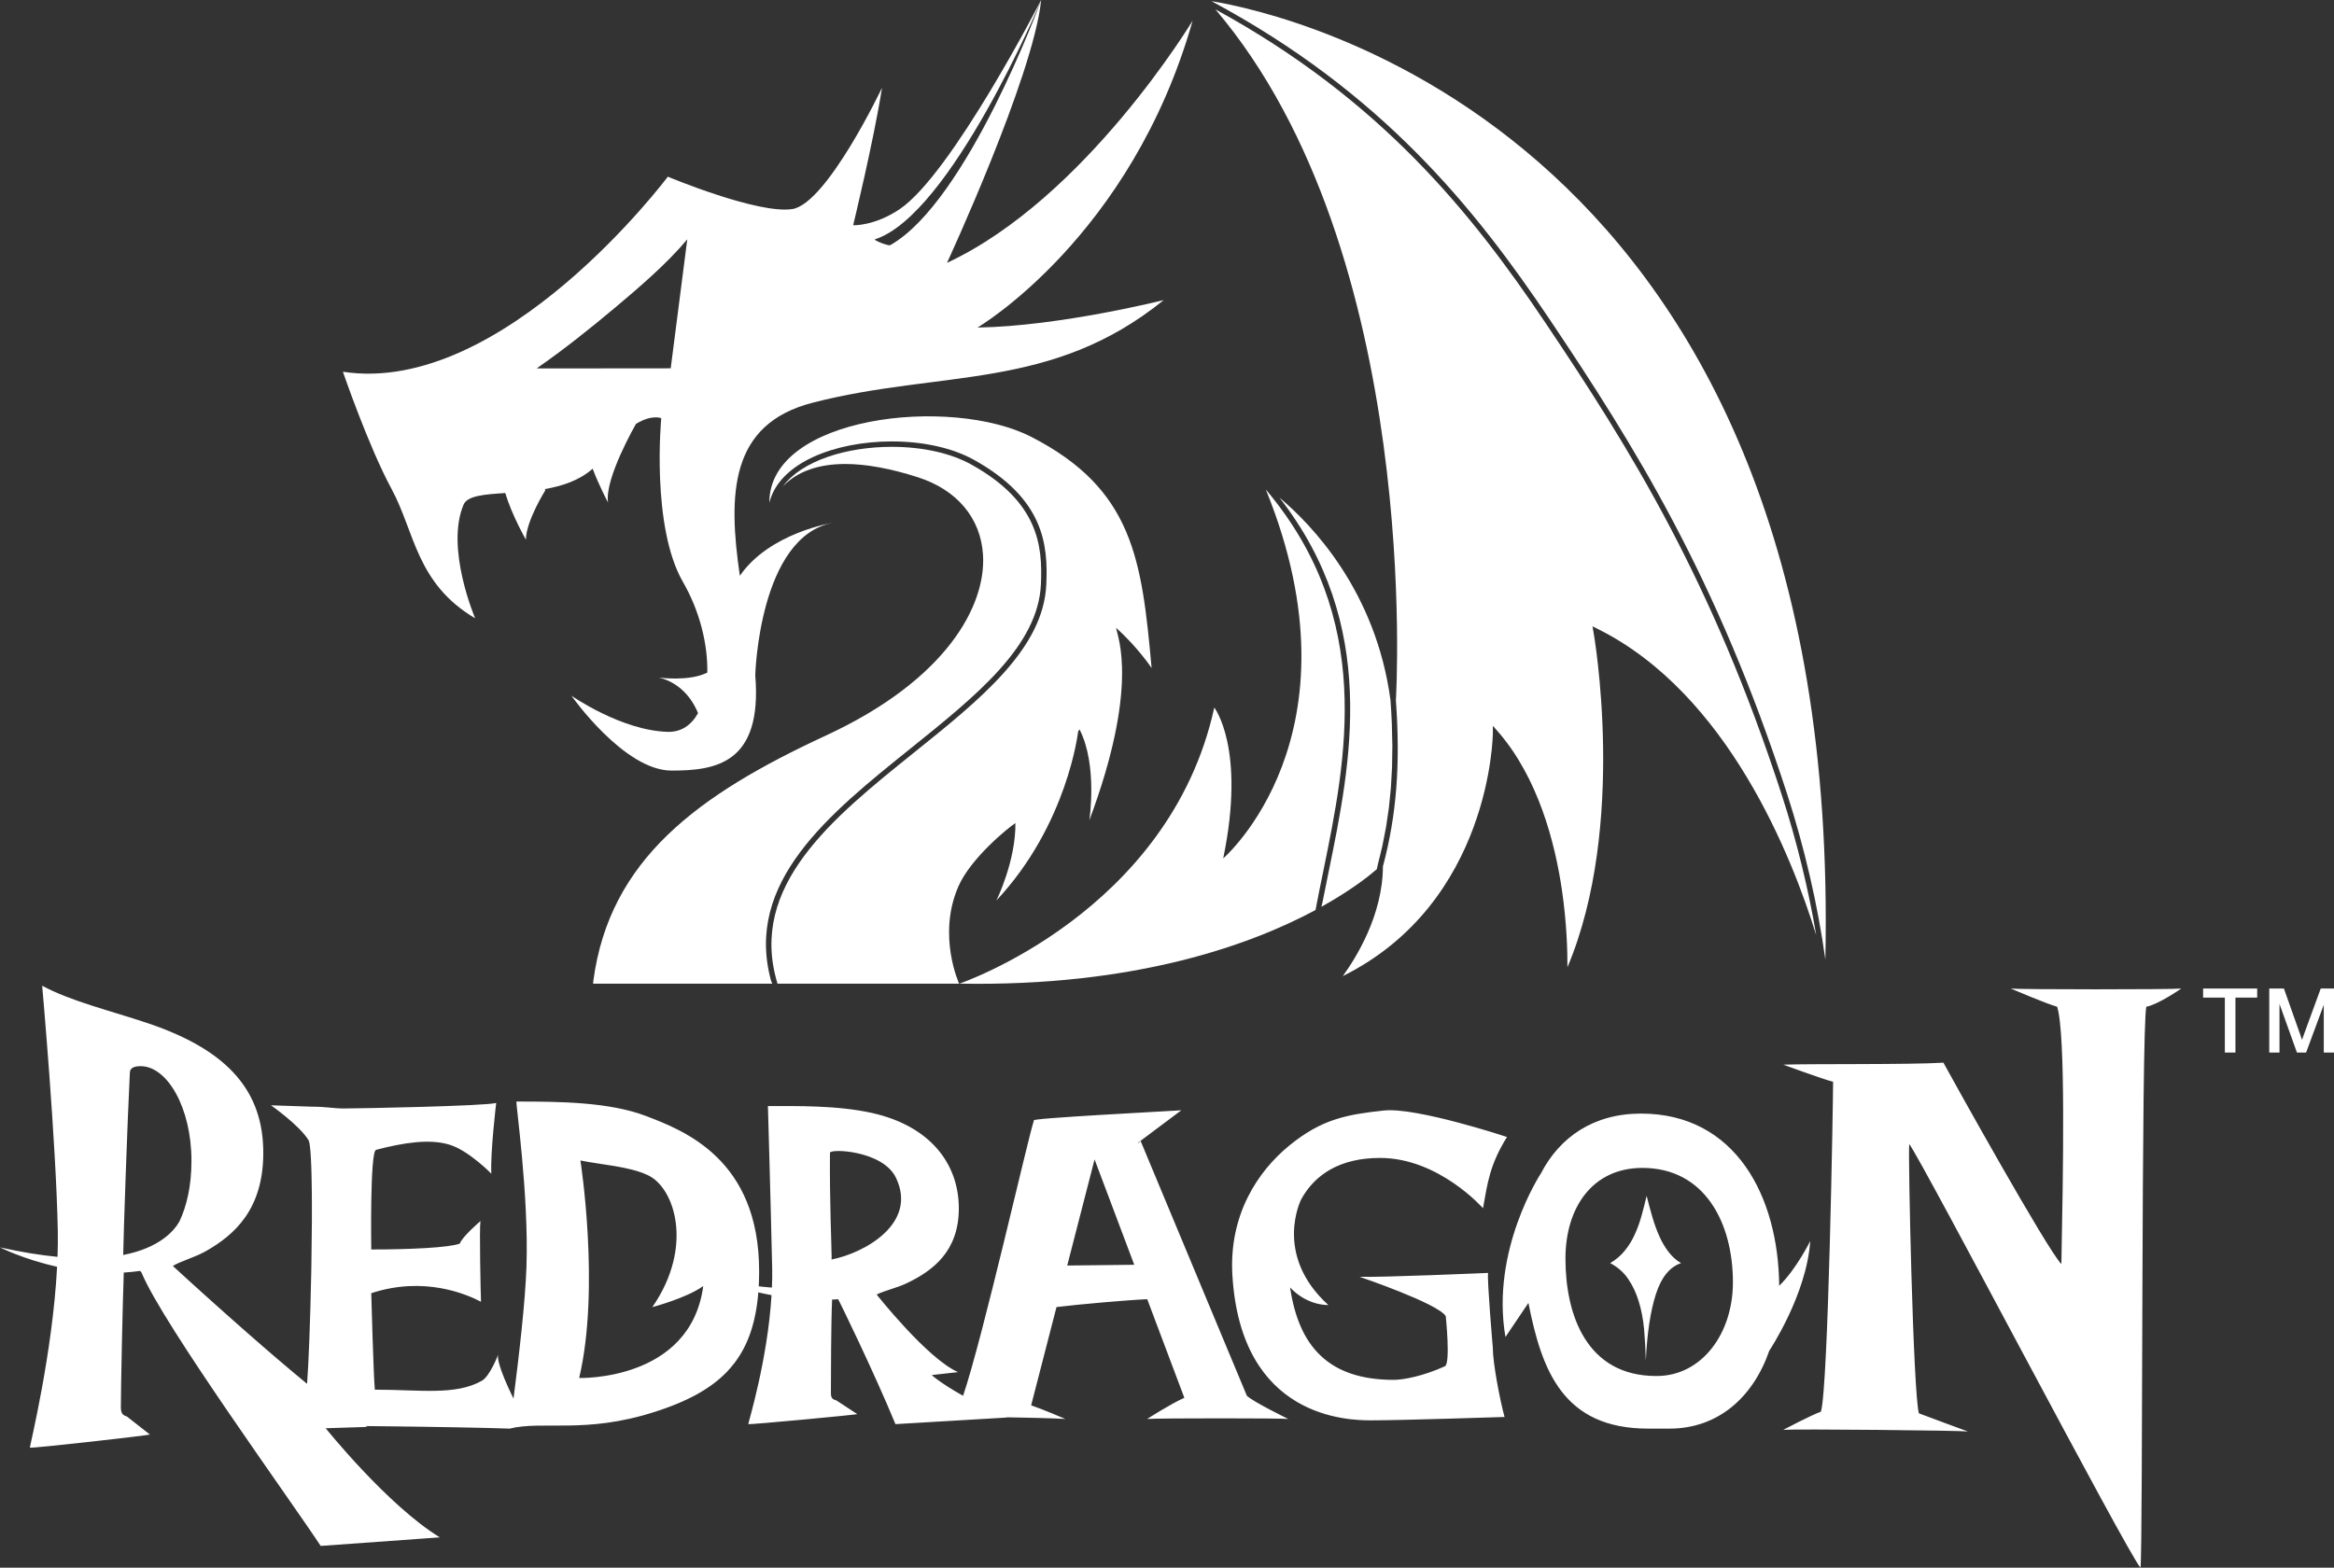
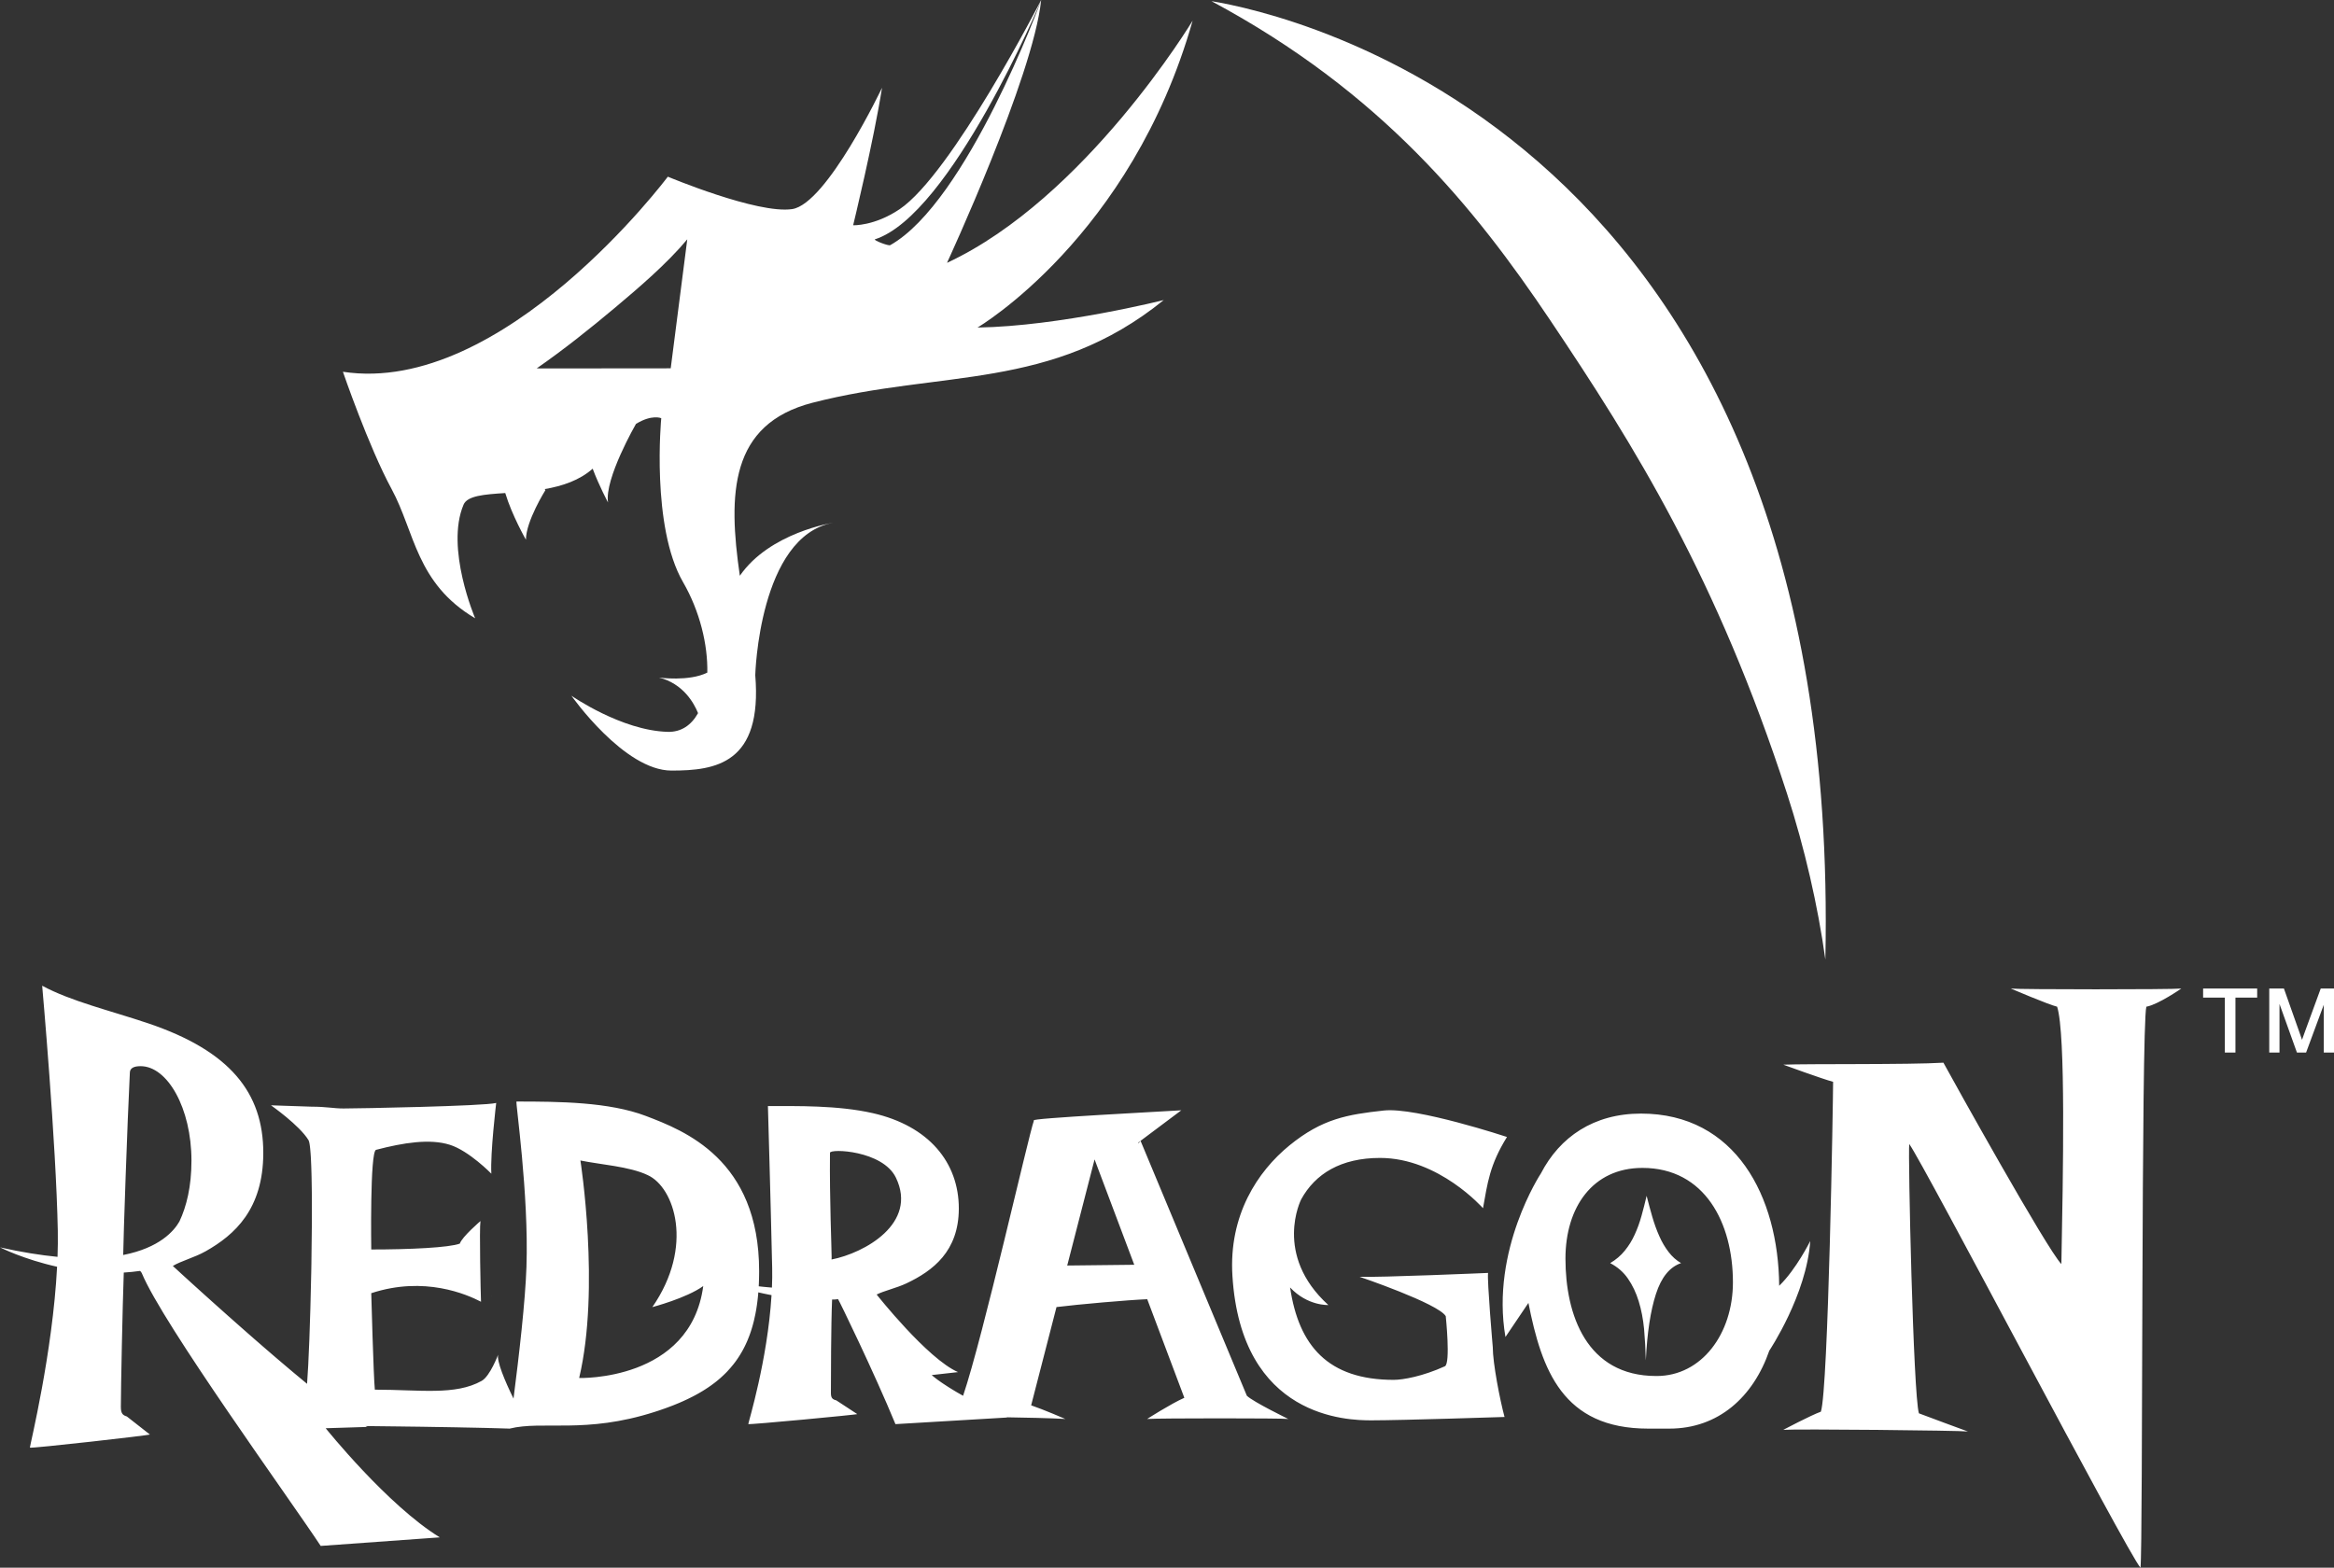
<svg xmlns="http://www.w3.org/2000/svg" width="128" height="86" viewBox="0 0 128 86" fill="none">
  <rect x="0" y="0" width="128" height="86" fill="#333333" stroke="none" />
  <path d="M20.037 78.23L20.037 78.229L20.146 78.23L20.172 78.231C20.717 78.237 21.331 78.243 21.976 78.252L22.008 78.253L23.046 78.266L23.104 78.267L23.181 78.268L24.124 78.284H24.133L24.217 78.284L24.349 78.287L24.401 78.288H24.404L24.539 78.29L24.673 78.292L24.768 78.295L24.807 78.295L24.94 78.297H24.95L25.072 78.299L25.13 78.301L25.204 78.302L25.308 78.305L25.973 78.318L26.005 78.319L26.097 78.32L26.174 78.323L26.34 78.325L26.341 78.326L26.503 78.33L26.58 78.331L26.663 78.334L26.696 78.334H26.696L26.924 78.341L26.975 78.341L27.036 78.343L27.125 78.346L27.145 78.346L27.253 78.349H27.272L27.359 78.352L27.415 78.354L27.462 78.355L27.663 78.361L27.688 78.362L27.759 78.364L27.819 78.365L27.853 78.367L27.945 78.37C29.777 77.916 32.082 78.677 35.902 77.453L36.068 77.399L36.084 77.394L36.249 77.338L36.32 77.313L36.417 77.279L36.501 77.25L36.568 77.225L36.691 77.179L36.726 77.166L36.819 77.131L36.894 77.102L37.01 77.056L37.012 77.055L37.139 77.003L37.207 76.975L37.298 76.937L37.305 76.933L37.433 76.877L37.448 76.871L37.484 76.854C37.549 76.825 37.613 76.795 37.676 76.765L37.726 76.742L37.739 76.735C37.824 76.695 37.908 76.652 37.991 76.61L37.997 76.606L38.105 76.55L38.136 76.533L38.228 76.482L38.274 76.457L38.361 76.407L38.404 76.382L38.477 76.339L38.549 76.296L38.605 76.261L38.674 76.218L38.728 76.182L38.803 76.133L38.853 76.1L38.858 76.096L38.969 76.019L38.971 76.018L39.082 75.937L39.181 75.862L39.192 75.855L39.29 75.777L39.298 75.771L39.38 75.704L39.412 75.676L39.477 75.621L39.52 75.584L39.584 75.525L39.615 75.496L39.683 75.433L39.722 75.395L39.779 75.34L39.822 75.297L39.873 75.245L39.913 75.201C40.02 75.087 40.121 74.97 40.218 74.847L40.225 74.839L40.29 74.754L40.307 74.733L40.358 74.663L40.395 74.612L40.437 74.55L40.467 74.507L40.513 74.436L40.544 74.388L40.589 74.317L40.61 74.281L40.661 74.196L40.679 74.165L40.728 74.079L40.747 74.043L40.794 73.954L40.795 73.953L40.853 73.838L40.855 73.833C40.875 73.792 40.895 73.751 40.914 73.71L40.954 73.62L40.973 73.578L41.016 73.476L41.024 73.454L41.064 73.353L41.081 73.312L41.114 73.222L41.129 73.18L41.164 73.079L41.179 73.035L41.208 72.944L41.224 72.894L41.254 72.794L41.274 72.723L41.29 72.667L41.317 72.566L41.334 72.499L41.343 72.467C41.373 72.342 41.401 72.213 41.427 72.083L41.436 72.036L41.452 71.947L41.465 71.876L41.48 71.789L41.494 71.699L41.506 71.619L41.517 71.541L41.529 71.452L41.544 71.332L41.548 71.296L41.561 71.18L41.57 71.089L41.576 71.027L41.587 70.895H41.588L41.75 70.932L41.761 70.934L41.918 70.969L41.926 70.971L41.929 70.971L41.94 70.974L41.943 70.974L42.078 71.001L42.078 71.002L42.113 71.009L42.124 71.011L42.127 71.011L42.214 71.029L42.221 71.03L42.234 71.032L42.242 71.034L42.312 71.047C42.092 74.642 41.037 78.032 41.037 78.121C41.037 78.17 47.1 77.598 47.011 77.572L45.865 76.82C45.658 76.768 45.568 76.693 45.568 76.417C45.568 75.657 45.574 72.646 45.633 71.289C45.901 71.275 45.688 71.301 45.96 71.268C45.996 71.291 47.941 75.291 49.108 78.124L55.231 77.761L55.206 77.749C56.052 77.758 57.789 77.799 58.426 77.841C58.426 77.841 57.216 77.317 56.55 77.092L57.94 71.702C59.102 71.556 61.914 71.309 62.916 71.271L64.951 76.679C64.2 77.012 62.91 77.841 62.91 77.841C63.534 77.794 70.374 77.794 70.652 77.841C70.652 77.841 68.717 76.9 68.379 76.565L62.55 62.583C62.509 62.622 62.476 62.67 62.442 62.718C62.438 62.703 62.432 62.687 62.429 62.673L64.784 60.908C64.113 60.955 56.287 61.353 56.703 61.466C56.411 62.264 53.912 73.347 52.817 76.568C52.73 76.519 52.647 76.472 52.568 76.426L52.536 76.408L52.483 76.378L52.471 76.37L52.431 76.347L52.395 76.325L52.332 76.287L52.322 76.281L52.283 76.258C52.202 76.209 52.125 76.161 52.053 76.116L52.016 76.093C51.913 76.028 51.82 75.966 51.735 75.909L51.686 75.877L51.671 75.865L51.654 75.855L51.625 75.834L51.624 75.834L51.594 75.813L51.565 75.793L51.539 75.774L51.538 75.774L51.511 75.754L51.462 75.72L51.46 75.717L51.435 75.7L51.426 75.694L51.412 75.683L51.408 75.68L51.375 75.655L51.368 75.65L51.361 75.644L51.347 75.634L51.332 75.623L51.254 75.563L51.243 75.553L51.232 75.545L51.228 75.542L51.215 75.53L51.212 75.528L51.201 75.52L51.2 75.52L51.18 75.503L51.178 75.501L51.175 75.499L51.167 75.493L51.161 75.487L51.157 75.483L51.148 75.477L51.147 75.476L51.133 75.463L51.125 75.458L51.125 75.457L51.125 75.456L51.117 75.45L51.115 75.447L51.11 75.444V75.443L51.106 75.44L51.104 75.439L51.103 75.437L51.099 75.434H51.099V75.433L51.098 75.432L52.54 75.27C50.865 74.543 48.077 71.014 48.077 71.014C48.48 70.809 49.178 70.653 49.693 70.409C49.698 70.407 49.704 70.406 49.709 70.402C51.17 69.71 52.571 68.641 52.583 66.318V66.292C52.583 63.78 50.949 61.762 47.856 61.062C45.938 60.628 43.678 60.676 42.114 60.676C42.114 60.676 42.264 65.854 42.347 69.552C42.354 69.905 42.35 70.266 42.334 70.633L42.323 70.632L42.312 70.632L42.301 70.63L42.295 70.63H42.291L42.249 70.626H42.247L42.235 70.625L42.225 70.624L42.216 70.623H42.214L42.203 70.622L42.192 70.621L42.163 70.619L42.15 70.617L42.136 70.616L42.125 70.615L42.114 70.615L42.103 70.613L42.096 70.612L42.092 70.612L42.08 70.611L42.069 70.61L42.068 70.609L41.99 70.603L41.978 70.601L41.974 70.601L41.892 70.593L41.888 70.593L41.809 70.585L41.807 70.584L41.796 70.583H41.794L41.61 70.563H41.61L41.611 70.55V70.538L41.62 70.36L41.62 70.35V70.347L41.62 70.334L41.626 70.154L41.626 70.147C41.628 70.079 41.63 70.012 41.63 69.943V69.939L41.632 69.755V69.742V69.729C41.632 63.593 37.511 62.016 35.423 61.219C33.405 60.45 30.666 60.427 28.325 60.427C28.262 60.427 29.006 65.48 28.872 69.488C28.808 71.393 28.464 74.373 28.162 76.723C27.683 75.75 27.234 74.664 27.318 74.313C27.318 74.313 26.878 75.492 26.415 75.751C24.971 76.561 23.029 76.233 20.557 76.233C20.483 75.512 20.36 70.941 20.36 70.941C23.28 69.981 25.61 71.011 26.379 71.41C26.361 71.003 26.282 67.384 26.349 66.984C26.349 66.984 25.34 67.846 25.217 68.221C24.624 68.442 22.485 68.543 20.36 68.543C20.36 68.543 20.28 63.167 20.623 63.077C22.124 62.684 23.57 62.454 24.67 62.8C25.723 63.131 26.946 64.385 26.946 64.385C26.882 63.267 27.212 60.505 27.212 60.505C26.545 60.679 19.629 60.808 18.838 60.808C18.295 60.808 17.902 60.709 17.087 60.709C16.272 60.684 15.456 60.659 14.861 60.634C14.861 60.634 16.428 61.732 16.918 62.544C16.924 62.554 16.93 62.568 16.936 62.583L16.937 62.586C16.942 62.599 16.947 62.616 16.952 62.635L16.959 62.663L16.967 62.701L16.975 62.743L16.983 62.793L16.986 62.814L16.997 62.893L17.002 62.93L17.01 63.007L17.013 63.04L17.019 63.103C17.024 63.153 17.028 63.207 17.032 63.263L17.046 63.466L17.046 63.476L17.054 63.621C17.059 63.722 17.064 63.83 17.068 63.942L17.07 63.983C17.073 64.091 17.077 64.204 17.08 64.32L17.081 64.335L17.084 64.467L17.086 64.535L17.089 64.697V64.707C17.093 64.859 17.095 65.017 17.097 65.181V65.185L17.1 65.409L17.1 65.442L17.102 65.644L17.102 65.706L17.103 65.885L17.104 65.977L17.104 66.131V66.638V66.829L17.104 66.897L17.103 67.123L17.102 67.162L17.102 67.199C17.098 67.895 17.089 68.626 17.077 69.359L17.073 69.585L17.072 69.638L17.067 69.898L17.066 69.918C17.017 72.431 16.924 74.868 16.84 75.912C16.607 75.72 16.369 75.522 16.128 75.321L15.919 75.145L15.77 75.019L15.763 75.013L15.54 74.824L15.448 74.746L15.309 74.627L15.289 74.611L15.131 74.476L15.02 74.381L14.972 74.34L14.846 74.231L14.815 74.204L14.656 74.067L14.614 74.031L14.498 73.931L14.383 73.831L14.278 73.739L14.026 73.521L13.924 73.432L13.87 73.384L13.715 73.249L13.697 73.233L13.139 72.742L13.105 72.711L13.03 72.645L12.956 72.58L12.662 72.319L12.6 72.264L12.517 72.192L12.475 72.154L12.288 71.987L11.826 71.574L11.789 71.541L11.694 71.456L11.598 71.371L11.565 71.341L11.533 71.311L11.36 71.156L11.063 70.889L10.964 70.799L10.961 70.796L10.746 70.602L10.739 70.596L10.589 70.46L10.541 70.417L10.446 70.331L10.445 70.329L10.352 70.245L10.248 70.15L9.95 69.879L9.883 69.817L9.864 69.8L9.821 69.76L9.777 69.72L9.764 69.708L9.711 69.659L9.7 69.65L9.697 69.647L9.634 69.589L9.621 69.577L9.583 69.543L9.579 69.539L9.537 69.501L9.535 69.498L9.526 69.49L9.505 69.471L9.504 69.469L9.49 69.457L9.485 69.452L9.478 69.446C9.922 69.178 10.691 68.973 11.257 68.652C11.263 68.649 11.27 68.647 11.275 68.643C12.884 67.734 14.426 66.328 14.439 63.275V63.241C14.439 59.939 12.605 57.649 8.135 56.14C6.05 55.436 3.901 54.934 2.313 54.074C2.313 54.074 3.077 62.667 3.17 67.525C3.178 67.989 3.172 68.465 3.155 68.947C2.231 68.857 1.188 68.694 0.001 68.427C0.042 68.448 1.298 69.082 3.131 69.49C2.888 74.215 1.639 79.294 1.639 79.412C1.639 79.478 8.314 78.725 8.217 78.691L6.956 77.703C6.727 77.634 6.628 77.536 6.628 77.173C6.628 76.174 6.722 71.59 6.788 69.809C7.083 69.79 7.38 69.763 7.679 69.719C7.72 69.748 7.754 69.789 7.778 69.845C8.925 72.624 15.899 82.243 17.588 84.805L24.119 84.335C21.249 82.576 17.861 78.349 17.861 78.349L20.153 78.277L20.14 78.272H20.14L20.136 78.27L20.135 78.27L20.134 78.269L20.132 78.269L20.129 78.267H20.128L20.121 78.264H20.12L20.118 78.263L20.115 78.263L20.113 78.261L20.11 78.26L20.109 78.26L20.107 78.259L20.105 78.259L20.103 78.258L20.101 78.257H20.101L20.099 78.256L20.096 78.254L20.094 78.253L20.037 78.23ZM6.754 68.846C6.753 68.81 6.756 68.769 6.76 68.722C6.76 68.127 6.989 61.425 7.121 58.853C7.121 58.586 7.351 58.487 7.711 58.487C9.188 58.487 10.5 60.798 10.5 63.671C10.5 65.08 10.232 66.176 9.84 67.006C9.544 67.526 8.751 68.455 6.754 68.846ZM45.603 69.093C45.602 69.06 45.604 69.023 45.608 68.981C45.608 68.441 45.491 65.828 45.517 63.239C45.517 62.999 48.408 63.106 49.132 64.601C50.347 67.11 47.416 68.738 45.603 69.093ZM26.948 71.083C26.947 71.083 26.945 71.081 26.945 71.081C26.946 71.131 26.948 71.138 26.948 71.083ZM81.608 69.829C81.608 69.829 75.586 70.088 74.557 70.04C74.557 70.04 78.859 71.499 79.287 72.2C79.287 72.2 79.56 74.805 79.239 74.95C78.034 75.498 76.948 75.695 76.434 75.695C72.83 75.695 71.224 73.825 70.751 70.627C71.714 71.653 72.848 71.59 72.848 71.59C69.81 68.826 71.358 65.797 71.358 65.795C72.127 64.391 73.534 63.521 75.685 63.521C78.908 63.521 81.33 66.279 81.33 66.279C81.579 64.904 81.69 63.911 82.645 62.371C82.645 62.371 77.673 60.725 75.89 60.92C73.886 61.14 72.512 61.369 70.712 62.837C68.972 64.258 67.379 66.657 67.588 69.991C68.075 77.808 73.915 77.916 75.201 77.916C76.871 77.916 82.511 77.731 82.511 77.731C82.257 76.786 81.866 74.777 81.866 73.9C81.866 73.9 81.549 70.232 81.608 69.829ZM110.274 54.229C110.274 54.229 112.337 55.11 112.816 55.225C113.295 56.704 113.141 64.463 113.049 69.341C112.281 68.573 107.106 59.264 106.58 58.296C104.708 58.411 99.139 58.349 97.797 58.405C97.797 58.405 99.98 59.203 100.53 59.345C100.53 60.285 100.267 76.246 99.859 77.441C99.307 77.64 97.797 78.437 97.797 78.437C98.493 78.38 107.49 78.471 107.922 78.527C107.922 78.527 105.595 77.674 105.236 77.531C104.924 76.507 104.634 63.324 104.705 62.755C105.497 63.837 116.668 85.203 117.388 86C117.53 84.861 117.42 56.335 117.709 55.225C118.355 55.11 119.626 54.229 119.626 54.229C119.123 54.285 110.729 54.285 110.274 54.229ZM31.762 75.593C32.928 70.671 31.831 63.661 31.831 63.661C32.883 63.881 34.532 63.986 35.524 64.465C36.99 65.134 38.075 68.377 35.776 71.704C35.776 71.704 37.645 71.214 38.567 70.549C37.869 75.784 31.762 75.593 31.762 75.593ZM85.852 69.042C85.852 66.233 87.34 64.068 90.073 64.068C93.5 64.068 95.036 67.096 95.036 70.342C95.036 73.178 93.312 75.484 90.855 75.484H90.831C87.006 75.484 85.852 72.12 85.852 69.042ZM91.508 68.68C91.312 68.424 91.141 68.138 90.999 67.811C90.853 67.486 90.727 67.136 90.617 66.76C90.508 66.387 90.405 65.999 90.303 65.6C90.215 65.976 90.123 66.341 90.021 66.705C89.92 67.067 89.797 67.408 89.65 67.725C89.508 68.044 89.324 68.339 89.107 68.606C88.891 68.876 88.622 69.103 88.305 69.291C88.71 69.503 89.036 69.786 89.281 70.144C89.528 70.5 89.724 70.912 89.868 71.38C90.013 71.848 90.111 72.358 90.164 72.906C90.213 73.456 90.244 74.029 90.259 74.629C90.331 73.119 90.517 71.903 90.814 70.986C91.11 70.067 91.569 69.503 92.192 69.291C91.932 69.14 91.704 68.937 91.508 68.68ZM58.528 69.423L60.028 63.602L62.204 69.382L58.528 69.423ZM84.505 64.371C84.505 64.371 81.738 68.562 82.561 73.343L83.821 71.474C84.549 75.162 85.708 78.37 90.386 78.37H91.552C94.233 78.37 96.152 76.642 97.036 74.08L97.037 74.085C97.037 74.085 99.078 71.025 99.276 68.079C99.276 68.079 98.509 69.633 97.573 70.534C97.533 65.631 95.182 61.088 89.996 61.088C87.401 61.088 85.542 62.37 84.505 64.372V64.371Z" fill="white" />
-   <path fill-rule="evenodd" clip-rule="evenodd" d="M122.014 54.726H120.822V54.229H123.787V54.726H122.595V57.739H122.014V54.726ZM126.246 57.04C126.292 56.905 126.342 56.77 126.391 56.636L127.272 54.229H128V57.739H127.439V55.119L126.47 57.739H125.967L125.011 55.074V57.739H124.449V54.229H125.254L126.121 56.679C126.163 56.798 126.206 56.919 126.246 57.04Z" fill="white" />
-   <path d="M84.744 17.694C80.711 11.69 75.724 5.466 66.655 0.514C78.021 13.89 76.568 38.162 76.552 38.409C76.808 41.921 76.589 44.741 75.841 47.53C75.833 50.206 74.36 52.557 73.641 53.546C81.775 49.497 81.871 40.303 81.871 40.208V39.816L82.129 40.11C84.361 42.657 85.279 46.245 85.656 48.806C85.923 50.617 85.965 52.185 85.961 53.059C89.254 45.262 87.406 34.756 87.386 34.648L87.334 34.358L87.596 34.489C94.762 38.034 98.293 47.045 99.605 51.304C99.179 48.776 98.532 46.125 97.725 43.638C93.891 31.817 89.397 24.62 84.744 17.694Z" fill="white" />
+   <path fill-rule="evenodd" clip-rule="evenodd" d="M122.014 54.726H120.822V54.229H123.787V54.726H122.595V57.739H122.014V54.726M126.246 57.04C126.292 56.905 126.342 56.77 126.391 56.636L127.272 54.229H128V57.739H127.439V55.119L126.47 57.739H125.967L125.011 55.074V57.739H124.449V54.229H125.254L126.121 56.679C126.163 56.798 126.206 56.919 126.246 57.04Z" fill="white" />
  <path d="M66.438 0.063C75.788 5.074 80.882 11.414 84.989 17.527C89.653 24.473 94.16 31.689 98.006 43.546C98.965 46.505 99.698 49.694 100.105 52.637C101.081 7.241 70.436 0.719 66.438 0.063Z" fill="white" />
  <path d="M37.691 13.129L36.783 20.205L29.492 20.212L29.536 20.201C29.5 20.205 29.465 20.208 29.429 20.212C30.906 19.188 32.366 18.022 33.733 16.875C34.993 15.818 36.585 14.458 37.691 13.129ZM36.615 40.147C34.082 40.078 31.337 38.165 31.337 38.165C31.337 38.165 34.223 42.272 36.827 42.272C39.236 42.272 41.825 41.904 41.419 37.029L41.42 37.028C41.42 37.028 41.626 29.419 45.689 28.676C45.689 28.676 42.214 29.208 40.574 31.585C39.923 27.106 40.01 23.262 44.568 22.091C51.646 20.271 57.641 21.464 63.821 16.461C63.821 16.461 58.114 17.899 53.608 17.968C53.608 17.968 62.038 13.015 65.406 1.133C65.406 1.133 59.538 10.878 51.935 14.419C51.935 14.419 56.658 4.216 57.096 0.025C57.079 0.073 53.039 11.072 48.823 13.448C48.72 13.507 47.87 13.166 47.984 13.129C52.147 11.787 57.063 0.103 57.096 0.025C57.097 0.017 57.099 0.008 57.099 -5.72205e-05C57.099 -5.72205e-05 52.19 9.562 49.331 11.48C47.946 12.409 46.788 12.357 46.788 12.357C46.788 12.357 47.915 7.729 48.371 4.815C48.371 4.815 45.344 11.188 43.443 11.47C41.542 11.754 36.625 9.692 36.625 9.692C36.625 9.692 27.605 21.737 18.806 20.394C18.806 20.394 20.213 24.5 21.48 26.835C22.747 29.172 22.819 32.005 26.058 33.917C26.058 33.917 24.411 30.072 25.422 27.685C25.632 27.192 26.552 27.121 27.709 27.047C28.077 28.274 28.843 29.608 28.843 29.608C28.843 28.586 29.911 26.888 29.911 26.888C29.911 26.888 29.898 26.867 29.875 26.83C30.84 26.663 31.784 26.35 32.503 25.711C32.862 26.667 33.346 27.565 33.346 27.565C33.14 26.264 34.877 23.255 34.877 23.255C35.754 22.715 36.264 22.941 36.264 22.941C36.264 22.941 35.697 28.884 37.459 31.934C38.386 33.538 38.82 35.37 38.79 36.896C37.789 37.401 36.14 37.169 36.14 37.169C37.477 37.503 38.066 38.584 38.282 39.12C37.917 39.775 37.361 40.169 36.615 40.147Z" fill="white" />
-   <path d="M49.958 41.041C53.546 38.158 56.935 35.435 57.086 32.048C57.179 29.954 56.97 27.548 53.28 25.49C52.15 24.859 50.597 24.512 48.908 24.512C46.458 24.512 43.983 25.254 42.931 26.688C43.536 26.048 44.577 25.453 46.354 25.453C47.491 25.453 48.829 25.697 50.331 26.178C52.482 26.867 53.787 28.42 53.91 30.439C54.081 33.222 51.908 37.287 45.299 40.346C38.282 43.596 33.424 47.136 32.539 53.812L32.526 53.96H42.353L42.289 53.812C40.802 48.396 45.456 44.657 49.958 41.041Z" fill="white" />
-   <path d="M52.554 48.638C53.232 47.074 55.306 45.394 55.687 45.152C55.709 47.254 54.643 49.398 54.643 49.398C58.554 45.225 59.125 40.127 59.127 40.125C59.151 40.087 59.176 40.05 59.201 40.012C60.207 41.955 59.741 44.999 59.741 44.999C62.478 37.689 61.298 34.941 61.203 34.438C62.395 35.501 63.156 36.647 63.156 36.647C62.619 30.708 62.157 26.839 56.56 23.967C52.141 21.699 42.156 22.822 42.193 27.582C42.724 25.369 45.835 24.215 48.908 24.215C50.646 24.215 52.25 24.576 53.423 25.23C57.26 27.371 57.478 29.879 57.381 32.062C57.224 35.583 53.784 38.347 50.142 41.272C45.664 44.87 41.033 48.59 42.627 53.917L42.639 53.96H52.6C52.6 53.96 51.391 51.324 52.554 48.638Z" fill="white" />
-   <path d="M75.547 47.498L75.551 47.472C75.603 47.277 75.647 47.081 75.695 46.885C75.733 46.728 75.774 46.572 75.809 46.414C75.85 46.227 75.883 46.038 75.92 45.849C75.951 45.688 75.986 45.529 76.013 45.367C76.045 45.178 76.07 44.987 76.097 44.797C76.121 44.631 76.149 44.468 76.17 44.3C76.193 44.11 76.209 43.915 76.228 43.723C76.245 43.551 76.266 43.382 76.279 43.207C76.294 43.01 76.302 42.807 76.313 42.606C76.322 42.431 76.336 42.258 76.342 42.08C76.349 41.868 76.349 41.649 76.352 41.433C76.354 41.258 76.36 41.087 76.359 40.91C76.358 40.661 76.348 40.404 76.341 40.15C76.337 39.995 76.337 39.846 76.33 39.689C76.313 39.273 76.289 38.847 76.257 38.411C75.455 32.416 71.927 28.773 70.166 27.297C75.632 34.309 74.1 41.792 72.858 47.858C72.739 48.435 72.624 48.999 72.517 49.547C72.495 49.616 72.48 49.683 72.466 49.745C74.135 48.817 75.127 48.013 75.507 47.68C75.52 47.625 75.534 47.562 75.547 47.498Z" fill="white" />
-   <path d="M69.42 26.854C74.907 40.35 67.083 47.089 67.083 47.089C68.335 41.047 66.593 38.815 66.593 38.815C64.13 50.063 52.615 53.96 52.615 53.96C62.276 54.134 68.602 51.823 72.146 49.92L72.169 49.802C72.291 49.154 72.428 48.486 72.569 47.798C73.836 41.612 75.402 33.939 69.42 26.854Z" fill="white" />
</svg>